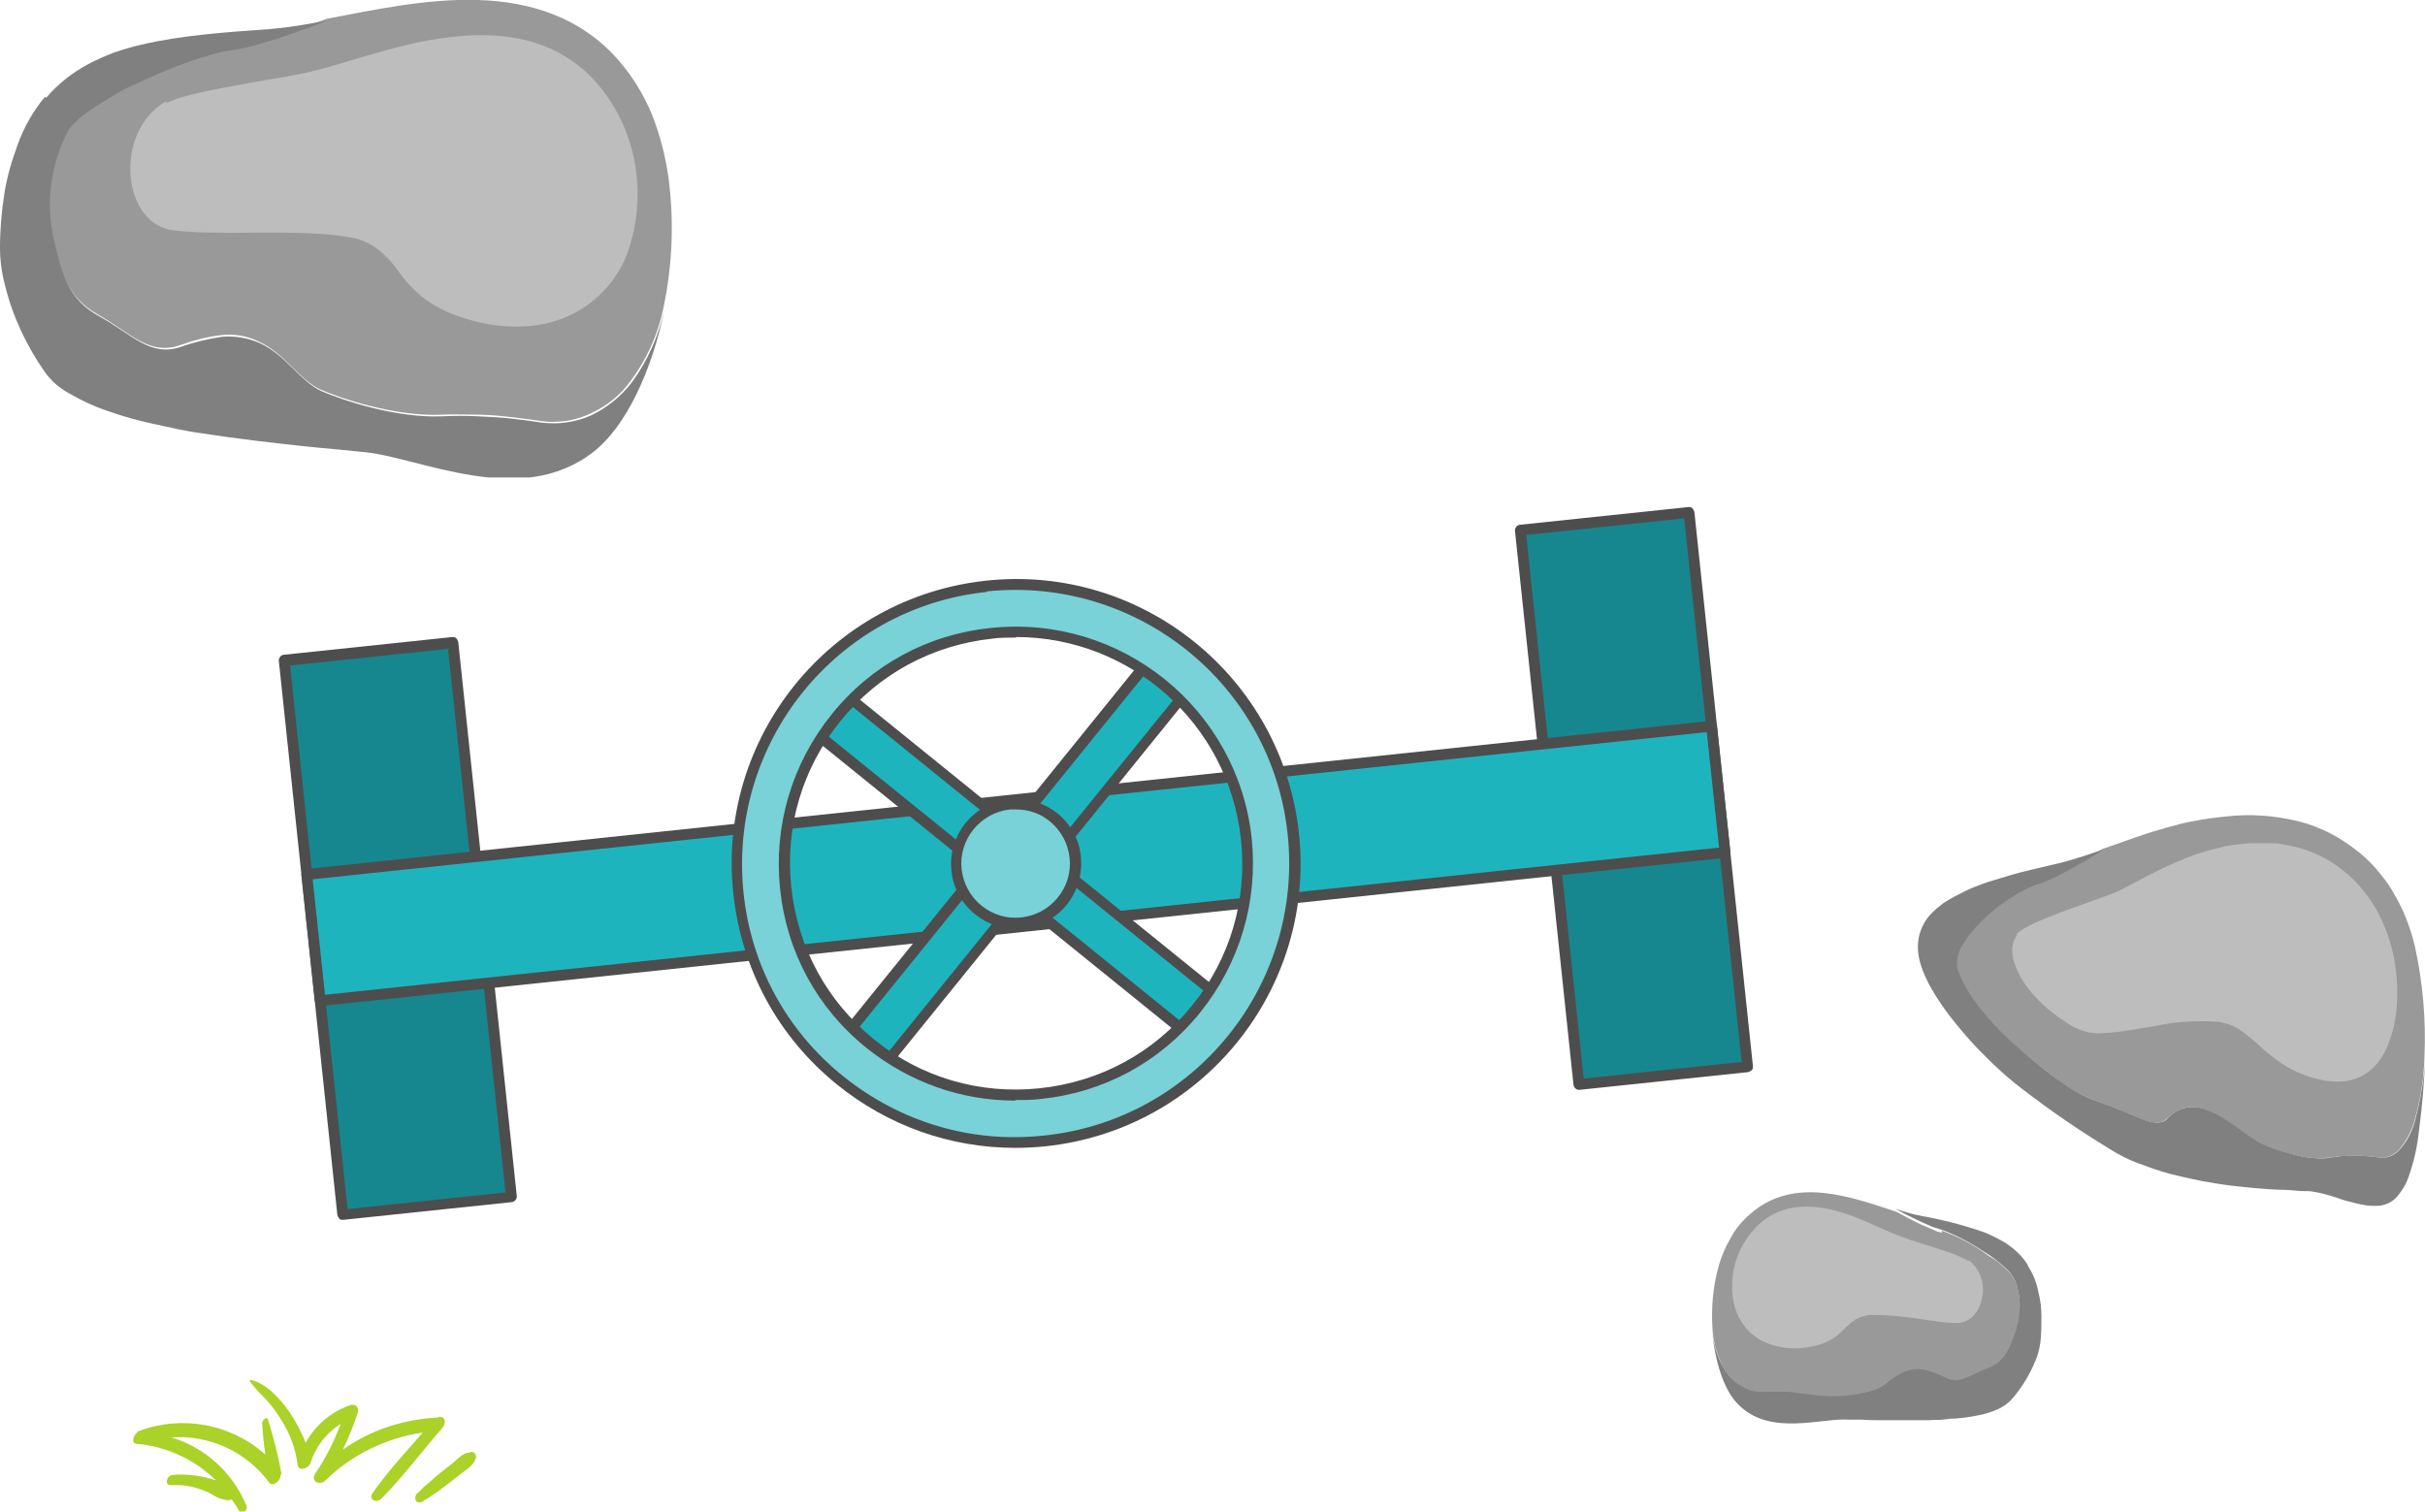
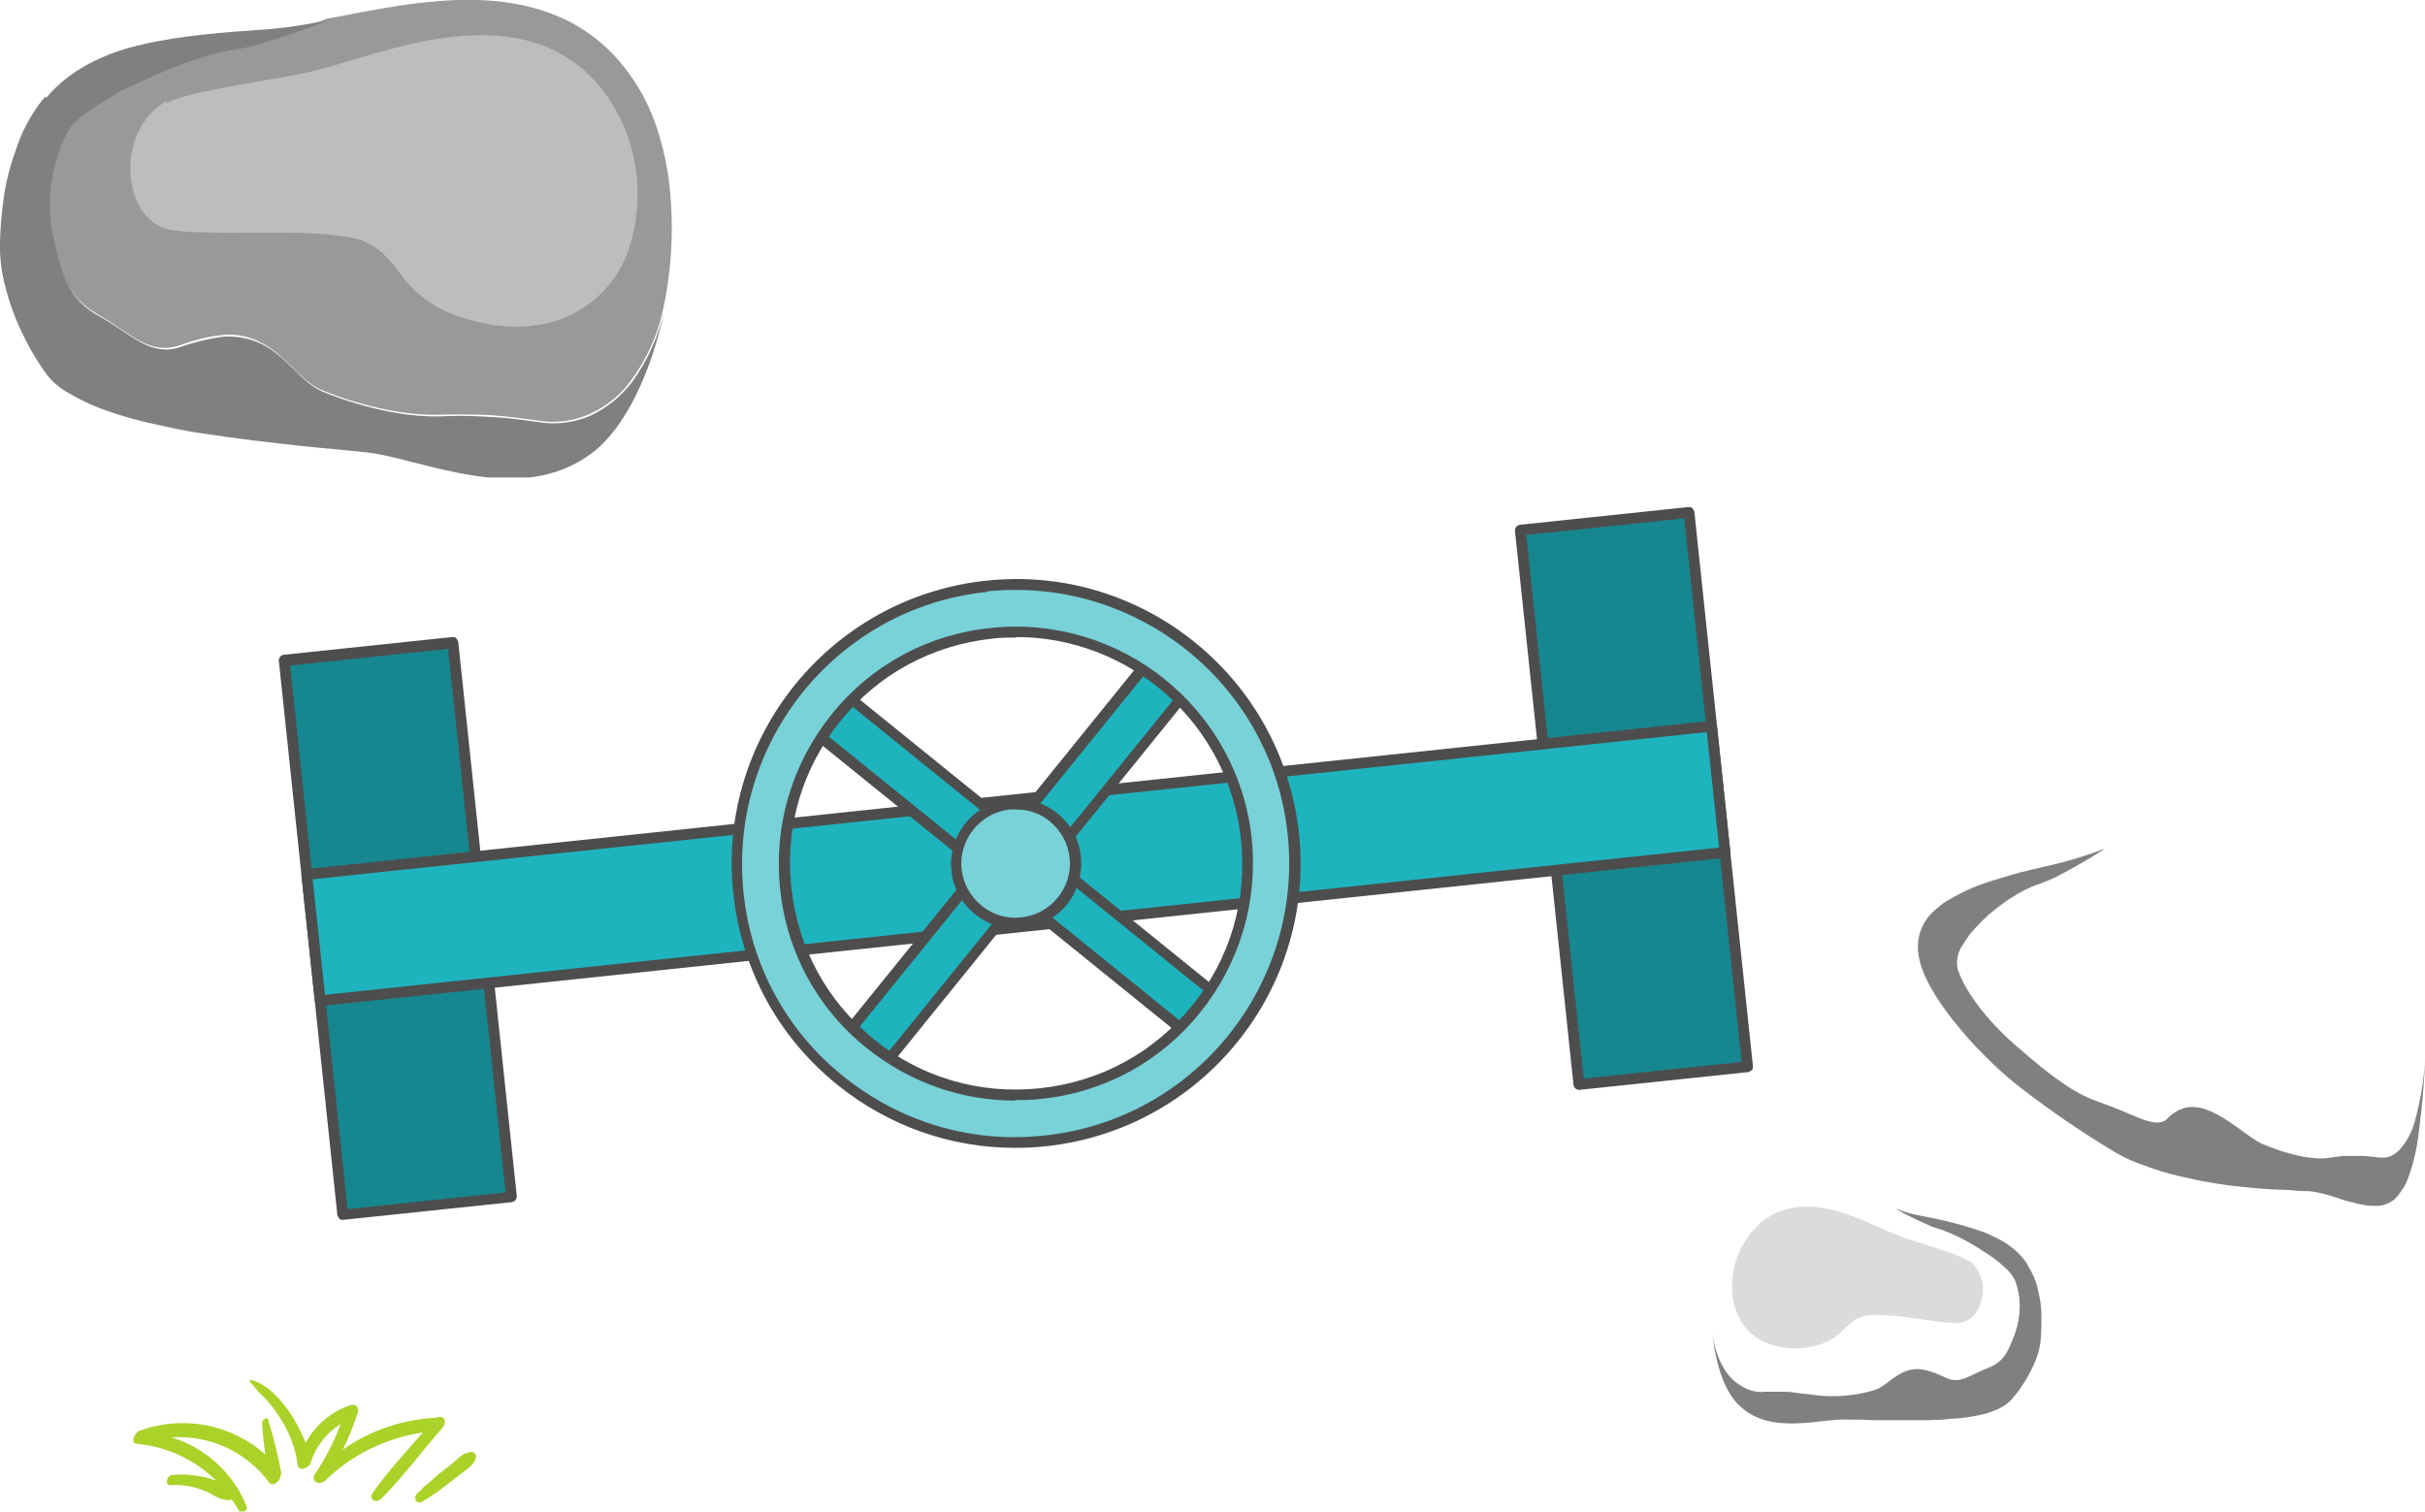
<svg xmlns="http://www.w3.org/2000/svg" id="_圖層_1" data-name="圖層_1" version="1.1" viewBox="0 0 451.4 281.5">
  <defs>
    <style>
      .st0 {
        fill: #78d2d8;
      }

      .st1 {
        clip-path: url(#clippath-6);
      }

      .st2 {
        clip-path: url(#clippath-7);
      }

      .st3 {
        fill: #16878f;
      }

      .st4 {
        clip-path: url(#clippath-4);
      }

      .st5 {
        clip-path: url(#clippath-9);
      }

      .st6 {
        fill: #4d4d4d;
      }

      .st7 {
        fill: none;
      }

      .st8 {
        fill: #1eb4be;
      }

      .st9 {
        clip-path: url(#clippath-1);
      }

      .st10 {
        clip-path: url(#clippath-5);
      }

      .st11 {
        clip-path: url(#clippath-8);
      }

      .st12 {
        clip-path: url(#clippath-3);
      }

      .st13 {
        fill: #999;
      }

      .st14 {
        fill: #ccc;
      }

      .st15 {
        fill: #aad228;
      }

      .st16 {
        clip-path: url(#clippath-2);
      }

      .st17 {
        fill: gray;
      }

      .st18 {
        opacity: .7;
      }

      .st19 {
        clip-path: url(#clippath);
      }
    </style>
    <clipPath id="clippath">
      <rect class="st7" x="56.2" y="107.5" width="265.7" height="106.6" transform="translate(-15.8 20.7) rotate(-6)" />
    </clipPath>
    <clipPath id="clippath-1">
      <rect class="st7" x="56.2" y="107.5" width="265.7" height="106.6" transform="translate(-15.8 20.7) rotate(-6)" />
    </clipPath>
    <clipPath id="clippath-2">
      <rect class="st7" x="56.2" y="107.5" width="265.7" height="106.6" transform="translate(-15.8 20.7) rotate(-6)" />
    </clipPath>
    <clipPath id="clippath-3">
      <rect class="st7" x="56.2" y="107.5" width="265.7" height="106.6" transform="translate(-15.8 20.7) rotate(-6)" />
    </clipPath>
    <clipPath id="clippath-4">
      <rect class="st7" x="322.4" y="224.7" width="46.7" height="26.4" />
    </clipPath>
    <clipPath id="clippath-5">
-       <rect class="st7" x="374.4" y="157" width="71.9" height="44.4" />
-     </clipPath>
+       </clipPath>
    <clipPath id="clippath-6">
      <rect class="st7" width="125.3" height="88.9" />
    </clipPath>
    <clipPath id="clippath-7">
      <rect class="st7" width="125.3" height="88.9" />
    </clipPath>
    <clipPath id="clippath-8">
      <rect class="st7" x="24.2" y="6.6" width="94.6" height="54.4" />
    </clipPath>
    <clipPath id="clippath-9">
      <rect class="st7" x="24.7" y="256.9" width="63.8" height="24.5" />
    </clipPath>
  </defs>
  <g id="_组_10462" data-name="组_10462">
    <g id="_组_10326" data-name="组_10326">
      <rect id="_矩形_11672" data-name="矩形_11672" class="st3" x="58.3" y="121" width="31.6" height="103.8" transform="translate(-17.7 8.7) rotate(-6)" />
      <g id="_组_10319" data-name="组_10319">
        <g class="st19">
          <g id="_组_10318" data-name="组_10318">
            <path class="st6" d="M63.8,227.1c-.2,0-.5,0-.6-.2-.2-.2-.3-.4-.4-.7l-10.9-103.2c0-.5.3-1,.9-1.1l31.4-3.3c.3,0,.5,0,.7.2.2.2.3.4.4.7l10.9,103.2c0,.5-.3,1-.9,1.1l-31.4,3.3s0,0-.1,0ZM54,123.9l10.7,101.2,29.4-3.1-10.7-101.2-29.4,3.1Z" />
          </g>
        </g>
      </g>
      <rect id="_矩形_11675" data-name="矩形_11675" class="st3" x="288.3" y="96.7" width="31.6" height="103.8" transform="translate(-13.9 32.7) rotate(-6)" />
      <g id="_组_10321" data-name="组_10321">
        <g class="st9">
          <g id="_组_10320" data-name="组_10320">
            <path class="st6" d="M293.9,202.9c-.5,0-.9-.4-1-.9l-10.9-103.2c0-.5.3-1,.9-1.1l31.4-3.3c.3,0,.5,0,.7.2s.3.4.4.7l10.9,103.2c0,.3,0,.5-.2.7-.2.2-.4.3-.7.4l-31.4,3.3s0,0-.1,0ZM284.1,99.6l10.7,101.2,29.4-3.1-10.7-101.2-29.4,3.1Z" />
          </g>
        </g>
      </g>
      <rect id="_矩形_11678" data-name="矩形_11678" class="st8" x="57.6" y="148.9" width="262.9" height="23.6" transform="translate(-15.8 20.7) rotate(-6)" />
      <g id="_组_10323" data-name="组_10323">
        <g class="st16">
          <g id="_组_10322" data-name="组_10322">
            <path class="st6" d="M59.6,187.3c-.2,0-.5,0-.6-.2-.2-.2-.3-.4-.4-.7l-2.5-23.5c0-.5.3-1,.9-1.1l261.5-27.6c.3,0,.5,0,.7.2.2.2.3.4.4.7l2.5,23.5c0,.5-.3,1-.9,1.1l-261.5,27.6s0,0-.1,0ZM58.2,163.7l2.3,21.5,259.5-27.4-2.3-21.5-259.5,27.4Z" />
          </g>
        </g>
      </g>
      <rect id="_矩形_11681" data-name="矩形_11681" class="st8" x="184.5" y="112.3" width="9.1" height="97" transform="translate(-54.8 206.6) rotate(-51)" />
      <path class="st6" d="M223.9,195.8c-.2,0-.4,0-.6-.2l-75.4-61c-.2-.2-.3-.4-.4-.7s0-.5.2-.7l5.7-7.1c.3-.4,1-.5,1.4-.1l75.4,61c.4.3.5,1,.1,1.4l-5.7,7.1c-.2.2-.5.4-.8.4ZM149.9,133.6l73.9,59.8,4.5-5.5-73.9-59.8-4.5,5.5Z" />
      <rect id="_矩形_11683" data-name="矩形_11683" class="st8" x="140.6" y="156.2" width="97" height="9.1" transform="translate(-54.8 206.6) rotate(-51)" />
      <path class="st6" d="M162.1,202.3c-.2,0-.5,0-.6-.2l-7.1-5.7c-.4-.3-.5-1-.1-1.4l61-75.4c.2-.2.4-.3.7-.4.3,0,.5,0,.7.2l7.1,5.7c.4.3.5,1,.1,1.4l-61,75.4c-.2.2-.4.3-.7.4,0,0,0,0-.1,0ZM156.5,195.5l5.5,4.5,59.8-73.9-5.5-4.5-59.8,73.9Z" />
      <g id="_组_10325" data-name="组_10325">
        <g class="st12">
          <g id="_组_10324" data-name="组_10324">
            <path id="_路径_116721" data-name="路径_116721" class="st0" d="M183.6,109.2c-28.5,3-49.2,28.5-46.2,57.1,3,28.5,28.5,49.2,57.1,46.2,28.5-3,49.2-28.5,46.2-57.1h0c-3-28.5-28.5-49.2-57.1-46.2M193.6,203.6c-23.7,2.5-44.9-14.7-47.4-38.3-2.5-23.7,14.7-44.9,38.3-47.4,23.7-2.5,44.9,14.7,47.4,38.3,2.5,23.7-14.7,44.9-38.3,47.4" />
            <path class="st6" d="M189,213.7c-12.1,0-23.7-4.1-33.2-11.8-11-8.9-17.8-21.5-19.3-35.6-3.1-29,18-55.1,47.1-58.2h0c29-3.1,55.1,18,58.2,47.1,3.1,29-18,55.1-47.1,58.2-1.9.2-3.8.3-5.7.3ZM183.7,110.2h0c-27.9,2.9-48.2,28-45.3,56,1.4,13.5,8,25.7,18.6,34.2,10.6,8.5,23.8,12.5,37.4,11,27.9-2.9,48.2-28,45.3-56-2.9-27.9-28-48.2-56-45.3ZM189,204.9c-10.1,0-19.7-3.4-27.7-9.8-9.2-7.4-14.9-17.9-16.1-29.7-1.2-11.7,2.2-23.2,9.6-32.4,7.4-9.2,17.9-14.9,29.7-16.1,24.2-2.5,45.9,15,48.5,39.2,1.2,11.7-2.2,23.2-9.6,32.4-7.4,9.2-17.9,14.9-29.7,16.1h0c-1.6.2-3.1.2-4.7.2ZM189.1,118.7c-1.5,0-3,0-4.4.2-11.2,1.2-21.2,6.6-28.3,15.4s-10.3,19.7-9.1,30.9c1.2,11.2,6.6,21.2,15.4,28.3,8.7,7.1,19.7,10.3,30.9,9.1,0,0,0,0,0,0,11.2-1.2,21.2-6.6,28.3-15.4,7.1-8.7,10.3-19.7,9.1-30.9-2.3-21.6-20.6-37.7-41.8-37.7Z" />
            <path id="_路径_116723" data-name="路径_116723" class="st0" d="M200.1,159.6c.6,6.1-3.8,11.6-9.9,12.2-6.1.6-11.6-3.8-12.2-9.9s3.8-11.6,9.9-12.2c6.1-.6,11.6,3.8,12.2,9.9" />
            <path class="st6" d="M189.1,172.9c-2.8,0-5.4-.9-7.6-2.7-2.5-2-4.1-4.9-4.4-8.1-.7-6.6,4.1-12.6,10.8-13.3,3.2-.3,6.4.6,8.9,2.6,2.5,2,4.1,4.9,4.4,8.1,0,0,0,0,0,0,.3,3.2-.6,6.4-2.6,8.9s-4.9,4.1-8.1,4.4c-.4,0-.9,0-1.3,0ZM189.1,150.7c-.4,0-.7,0-1.1,0-5.5.6-9.6,5.6-9,11.1.3,2.7,1.6,5.1,3.7,6.8,2.1,1.7,4.7,2.5,7.4,2.2,2.7-.3,5.1-1.6,6.8-3.7,1.7-2.1,2.5-4.7,2.2-7.4,0,0,0,0,0,0h0c-.3-2.7-1.6-5.1-3.7-6.8-1.8-1.5-4-2.2-6.3-2.2Z" />
          </g>
        </g>
      </g>
    </g>
    <g id="_组_10346" data-name="组_10346">
-       <path id="_路径_116725" data-name="路径_116725" class="st13" d="M361.4,229.1c2.8,1,5.4,2.3,7.8,4,.7.5,1.4,1,2.1,1.4s1.3,1,1.8,1.5c.9.7,1.6,1.6,2.1,2.6,1.1,3.2,1.1,6.6,0,9.8-1.2,3.1-1.9,5.2-5.1,6.5s-5.1,3.1-7.8,1.8c-1.2-.6-2.4-1.1-3.7-1.4-1.2-.3-2.4-.2-3.5.1-2.5.8-4.1,3-6.1,3.6-3.7,1-7.5,1.3-11.3.9-1-.2-2.1-.3-3.2-.4s-2.1-.2-3-.2c-1.8,0-3,0-3,0-.5,0-.9,0-1.3,0-1.1-.2-2.1-.6-3-1.1-1.4-.9-2.5-2-3.3-3.4-1.2-2.2-1.9-4.6-2.1-7-.3-4,0-8.1,1.1-12,.5-1.9,1.3-3.7,2.3-5.4.9-1.7,2.2-3.2,3.6-4.4,4.1-3.6,8.9-4.4,13.7-3.9,4.8.5,9.5,2.2,13.5,3.5,0,0,1.3.7,3,1.6.8.4,1.8.9,2.8,1.3.5.2,1,.4,1.4.6s.9.3,1.3.4" />
      <path id="_路径_116726" data-name="路径_116726" class="st17" d="M377.5,235.7c.9,1.4,1.6,3,1.9,4.7.4,1.5.6,3.1.6,4.6,0,1.7,0,3.3-.2,5-.2,1.1-.4,2.2-.9,3.3-1.1,2.7-2.7,5.3-4.6,7.4-.7.7-1.6,1.3-2.5,1.7-1.2.5-2.4.9-3.6,1.1-1.4.3-2.9.5-4.3.6-.8,0-1.5.1-2.3.2s-1.6,0-2.4.1c-3.2,0-6.3,0-9,0-1.3,0-2.5,0-3.6-.1h-2.5c-2.4-.2-6.1.6-9.9.7s-7.7-.5-10.7-3.6c-2.6-2.6-4.3-7.9-4.8-13.8.2,2.5.9,4.9,2.1,7,.8,1.4,1.9,2.6,3.3,3.4.9.6,2,1,3,1.1.4,0,.9.1,1.3,0,0,0,1.2,0,3,0,.9,0,1.9,0,3,.2s2.1.2,3.2.4c3.8.5,7.7.2,11.3-.9,2-.6,3.6-2.8,6.1-3.6,1.1-.4,2.4-.4,3.5-.1,1.3.3,2.5.8,3.7,1.4,2.7,1.3,4.6-.6,7.8-1.8s3.9-3.4,5.1-6.5c1.1-3.2,1.2-6.6,0-9.8-.5-1-1.2-1.9-2.1-2.6-.5-.5-1.1-1-1.8-1.5s-1.4-1-2.1-1.4c-2.4-1.6-5-3-7.8-4-.4-.1-.9-.3-1.3-.4s-.9-.4-1.4-.6c-1-.4-1.9-.9-2.8-1.3-1.7-.8-3-1.6-3-1.6,1.6.6,3.3,1.1,5,1.4,3.9.7,7.8,1.7,11.5,3,.8.3,1.6.7,2.4,1.1.8.4,1.5.8,2.2,1.3,1.4,1,2.6,2.2,3.5,3.6" />
      <g id="_组_10329" data-name="组_10329" class="st18">
        <g id="_组_10328" data-name="组_10328">
          <g class="st4">
            <g id="_组_10327" data-name="组_10327">
              <path id="_路径_116727" data-name="路径_116727" class="st14" d="M366.5,234.8c-1.6-.9-3.3-1.6-5.1-2.1-.6-.2-1.2-.4-1.8-.6l-1.9-.6c-1.3-.4-2.5-.8-3.6-1.2s-2.5-1-4.1-1.7-3.3-1.5-5.2-2.2c-3.7-1.4-7.9-2.3-11.8-1.4-1.9.4-3.6,1.3-5.1,2.5-1.4,1.2-2.6,2.7-3.5,4.3-1.8,3.2-2.4,7-1.7,10.6.6,3.1,2.5,5.7,5.2,7.2,2.8,1.4,6.1,1.8,9.2,1.1,1.4-.2,2.7-.7,3.9-1.4.9-.5,1.6-1.2,2.3-1.9.6-.6,1.3-1.2,2-1.7.9-.5,1.8-.8,2.9-.9,2.7,0,5.4.2,8.1.6,1.4.2,2.8.4,4.2.6,1.3.2,2.5.3,3.8.3,2.4,0,4.1-2,4.6-4.5.7-2.7-.3-5.5-2.4-7.2" />
            </g>
          </g>
        </g>
      </g>
    </g>
    <g id="_组_10345" data-name="组_10345">
-       <path id="_路径_116728" data-name="路径_116728" class="st13" d="M379.1,164.7c-2.7.9-7.1,3.6-10.3,6.8-.8.8-1.5,1.6-2.2,2.4-.6.8-1.1,1.6-1.6,2.4-.8,1.2-1.1,2.7-.7,4.1,1.5,4.6,6.1,10.4,11.7,15,2.8,2.3,5.1,4.3,7.4,5.9,2.3,1.7,4.9,3,7.6,4,2.9,1,5.4,2.2,7.5,3s3.7,1,4.7.1c.9-.9,2-1.6,3.2-2.1,1.5-.4,3.1-.2,4.5.4,3.8,1.4,7.5,5.1,10.2,6.3.7.3,1.6.6,2.6,1s2.2.7,3.4,1c1.2.3,2.3.5,3.5.6,1.1.1,2.1,0,3.2-.1.5,0,1-.2,1.5-.2s1,0,1.5-.1c1,0,1.9,0,2.9,0,1.7.1,3,.3,3,.3.1,0,.2,0,.4,0,.3,0,.6,0,.9,0,1-.2,2-.8,2.7-1.6,1.3-1.6,2.3-3.5,2.8-5.5,1.1-3.8,1.7-7.7,1.8-11.7.3-6.9-.3-13.8-1.8-20.6-.8-3.3-2-6.5-3.7-9.4-.8-1.5-1.7-2.8-2.8-4.1-1-1.3-2.2-2.5-3.5-3.6-1.8-1.5-3.7-2.8-5.8-3.9-2-1-4.1-1.8-6.3-2.3-4.2-1-8.6-1.3-13-.8-2.1.2-4.2.5-6.3.9-1,.2-2,.4-3,.7s-2,.5-2.9.8c-3.9,1.1-7.4,2.5-10.7,3.6h0s-1.9,1.2-4.3,2.7c-1.2.7-2.6,1.5-4,2.2-.7.4-1.4.7-2.1,1s-1.4.6-2.1.8" />
      <path id="_路径_116729" data-name="路径_116729" class="st17" d="M357,176.2c0,1.2.2,2.4.6,3.6.4,1.3,1,2.5,1.6,3.7,1.4,2.5,3,4.8,4.8,7,1.7,2.1,3.4,4,4.7,5.3s2.1,2.1,2.1,2.1c1.8,1.7,3.7,3.4,5.7,4.9,5.2,4,10.6,7.7,16.2,11.1,1.7,1.1,3.5,2,5.4,2.7,1.9.7,3.8,1.4,5.7,1.9,1.9.5,3.8.9,5.7,1.3.9.2,1.9.3,2.8.5.9.1,1.8.3,2.7.4,3.5.4,6.7.7,9.3.8,1.3,0,2.5.1,3.5.2s1.8,0,2.4.1c1.5.2,3,.6,4.5,1.1.9.3,1.7.6,2.6.8s1.8.5,2.6.6c.8.2,1.6.2,2.5.2.8,0,1.5-.2,2.2-.5.8-.4,1.4-.9,1.9-1.6.7-.9,1.3-1.8,1.7-2.9,1.1-3,1.8-6.1,2.1-9.2.6-4.5,1-9.1,1.1-13.6-.1,4-.8,7.9-1.8,11.7-.5,2-1.4,3.9-2.8,5.5-.7.8-1.6,1.4-2.7,1.6-.3,0-.6,0-.9,0-.1,0-.2,0-.4,0,0,0-1.2-.2-3-.3-1,0-1.9,0-2.9,0-.5,0-1,0-1.5.1s-1,.1-1.5.2c-1.1.2-2.1.2-3.2.1-1.2-.1-2.4-.3-3.5-.6-1.2-.3-2.3-.6-3.4-1s-1.9-.7-2.6-1c-2.7-1.2-6.4-4.9-10.2-6.3-1.4-.6-3-.8-4.5-.4-1.2.4-2.3,1.1-3.2,2.1-1,.9-2.6.7-4.7-.1s-4.6-2-7.5-3c-2.7-.9-5.3-2.3-7.6-4-2.4-1.6-4.7-3.6-7.4-5.9-5.5-4.6-10.2-10.4-11.7-15-.3-1.4,0-2.9.7-4.1.5-.8,1-1.6,1.6-2.4.7-.8,1.4-1.6,2.2-2.4,3.2-3.2,7.6-5.9,10.3-6.8.7-.2,1.4-.5,2.1-.8s1.4-.6,2.1-1c1.4-.7,2.8-1.5,4-2.2,2.5-1.4,4.4-2.7,4.4-2.7-2.7,1-5.4,1.9-8.1,2.6-1.7.4-3.4.8-5.1,1.2-1.7.4-3.3.8-4.9,1.3s-3.1.9-4.5,1.4c-.7.3-1.4.5-2.1.8-.7.3-1.3.6-1.9.9-1.2.6-2.3,1.2-3.4,1.9-.9.7-1.8,1.4-2.6,2.3-1.4,1.6-2.2,3.7-2.2,5.9" />
      <g id="_组_10332" data-name="组_10332" class="st18">
        <g id="_组_10331" data-name="组_10331">
          <g class="st10">
            <g id="_组_10330" data-name="组_10330">
              <path id="_路径_116730" data-name="路径_116730" class="st14" d="M375.3,174c.8-1,3.5-2.3,6.9-3.6.8-.3,1.7-.7,2.6-1l2.8-1c.9-.3,1.9-.7,2.8-1s1.8-.7,2.7-1,1.8-.8,2.8-1.3l3.2-1.7c2.6-1.4,5.2-2.6,7.9-3.7,1.5-.6,3.1-1.1,4.6-1.5.8-.2,1.6-.4,2.4-.6s1.7-.3,2.5-.4c1.7-.2,3.5-.3,5.2-.3,1.8,0,3.5.3,5.3.7,3.4.8,6.5,2.3,9.2,4.5,2.6,2.1,4.7,4.6,6.3,7.5,1.5,2.8,2.6,5.9,3.2,9.1.5,3,.7,6.1.4,9.1-.2,2.5-.8,4.9-1.8,7.2-.4.9-.9,1.8-1.5,2.6-.5.7-1.2,1.4-1.9,1.9-2.7,2.1-6.2,2.4-10.6,1.1-2-.6-3.9-1.5-5.6-2.6-1.4-1-2.8-2.1-4.1-3.3-1.2-1.1-2.4-2.1-3.7-3-1.4-.9-2.9-1.4-4.5-1.5-3.7-.2-7.5,0-11.1.8-1.9.3-3.7.6-5.5.9-1.8.3-3.5.4-5.3.5-2.1-.1-4.1-.8-5.8-2-2.2-1.4-4.2-3-5.9-4.9-1.7-1.8-3-3.8-3.8-6.1-.7-2-.6-3.9.5-5.4" />
            </g>
          </g>
        </g>
      </g>
    </g>
    <g id="_组_10343" data-name="组_10343">
      <g class="st1">
        <g id="_组_10342" data-name="组_10342">
          <g id="_组_10341" data-name="组_10341">
            <g class="st2">
              <g id="_组_10340" data-name="组_10340">
                <path id="_路径_116731" data-name="路径_116731" class="st13" d="M42.6,9.1c-3.6.5-10.5,2.9-16.8,5.9-1.6.8-3.1,1.5-4.6,2.3s-2.8,1.6-4,2.5c-2.4,1.6-4.2,3.2-4.9,4.6-3.1,6.1-4,13.1-2.5,19.8,1.6,6.5,2.5,11,8.5,14.4s9.4,7.6,15.1,5.7c2.5-.9,5.1-1.6,7.7-1.9,2.4-.3,4.9.1,7.1,1.2,4.8,2.2,7.5,7.1,11.4,8.9,3.9,1.7,14,5.1,22.6,4.7,2.2-.1,4.4,0,6.5,0s4.2.2,6,.4c3.6.4,6.1.8,6.1.8.9.1,1.8.2,2.7.1,2.2,0,4.4-.6,6.4-1.5,3-1.4,5.6-3.4,7.5-6.1,3-4,5.1-8.7,6.1-13.6,1.7-8.1,2-16.3.9-24.5-.6-4-1.6-7.9-3.1-11.6-1.5-3.6-3.5-6.9-6.1-9.9C108.2,3.2,98.7.3,89,0c-9.7-.3-19.7,1.9-28.2,3.5h0s-2.8,1.1-6.4,2.4c-1.8.6-3.9,1.3-5.9,1.9-1,.3-2,.5-3,.8s-1.9.4-2.8.5" />
                <path id="_路径_116732" data-name="路径_116732" class="st17" d="M8.4,18c-2.2,2.6-3.9,5.6-5.1,8.9-1.1,3-2,6-2.5,9.2C.3,39.4,0,42.7,0,46.1c0,2.3.3,4.6.9,6.9,1.4,5.8,4,11.3,7.4,16.2,1.2,1.7,2.8,3.1,4.7,4.1,2.2,1.3,4.6,2.4,7,3.2,2.8,1,5.7,1.8,8.5,2.4,1.5.3,3.1.7,4.6,1s3.1.6,4.7.8c6.3,1,12.7,1.7,18.1,2.3,2.7.3,5.1.5,7.2.7l5,.5c4.9.5,12.2,3.1,19.8,4.3s15.7,1,22.6-4.4c5.9-4.6,10.8-14.8,13.2-26.5-1.1,4.9-3.1,9.5-6.1,13.6-2,2.6-4.6,4.7-7.5,6.1-2,.9-4.2,1.4-6.4,1.5-.9,0-1.8,0-2.7-.1,0,0-2.5-.4-6.1-.8-1.8-.2-3.8-.3-6-.4s-4.4-.1-6.5,0c-8.6.4-18.7-3-22.6-4.7-3.9-1.8-6.6-6.7-11.4-8.9-2.2-1-4.7-1.4-7.1-1.2-2.6.4-5.2,1-7.7,1.9-5.7,1.9-9.1-2.4-15.1-5.7s-6.9-7.9-8.5-14.4c-1.5-6.7-.6-13.7,2.5-19.8.7-1.4,2.5-3,4.9-4.6,1.2-.8,2.6-1.6,4-2.5s3-1.6,4.6-2.3c6.3-3,13.2-5.4,16.8-5.9.9-.1,1.8-.3,2.8-.5s2-.5,3-.8c2-.6,4.1-1.2,5.9-1.9,3.6-1.2,6.4-2.4,6.4-2.4-3.5.7-7,1.3-10.5,1.6-8.6.6-16.8,1.2-24,2.9-1.8.4-3.5.9-5.2,1.5-1.6.6-3.2,1.3-4.7,2.1-3,1.6-5.7,3.7-7.9,6.3" />
                <g id="_组_10339" data-name="组_10339" class="st18">
                  <g id="_组_10338" data-name="组_10338">
                    <g class="st11">
                      <g id="_组_10337" data-name="组_10337">
                        <path id="_路径_116733" data-name="路径_116733" class="st14" d="M31,19.2c1.8-1,5.9-2,10.8-2.9l3.8-.7,3.9-.7c2.6-.4,5.2-.9,7.6-1.4s5.4-1.4,8.7-2.4c3.4-1,7.1-2.1,11-3,7.9-1.7,16.5-2.5,24.1.3,3.7,1.4,7,3.6,9.6,6.4,2.6,2.8,4.6,6.1,6,9.6,2.7,7,2.9,14.7.6,21.8-1.9,6-6.5,10.8-12.4,13.1-5.5,2.1-12.1,2-18.7-.2-2.7-.8-5.2-2.1-7.5-3.9-1.6-1.3-3-2.8-4.2-4.5-1-1.5-2.2-2.8-3.6-4-1.6-1.3-3.5-2.2-5.5-2.5-4.9-.9-10.8-.9-16.5-.9-2.9,0-5.8.1-8.5,0-2.6,0-5.2-.1-7.8-.4-4.8-.5-7.7-5-8.1-10.2s1.6-11,6.7-13.9" />
                      </g>
                    </g>
                  </g>
                </g>
              </g>
            </g>
          </g>
        </g>
      </g>
    </g>
    <g id="_组_10344" data-name="组_10344">
      <g class="st5">
        <g id="_组_10185" data-name="组_10185">
          <path id="_路径_116339" data-name="路径_116339" class="st15" d="M52.4,274.4c-.6-3.4-1.5-6.8-2.5-10.1-.2-.7-1.1.1-1.1.6.1,2,.3,3.9.6,5.9-6.4-5.7-15.4-7.4-23.5-4.4-.8.3-1.8,2.3-.4,2.4,5.5.5,10.7,2.9,14.7,6.8-.7-.2-1.4-.4-2.1-.6-2-.4-4-.6-6-.4-1,0-1.6,1.9-.3,1.9,1.8-.1,3.6.1,5.3.7.9.3,1.7.6,2.5,1.1.4.2.8.5,1.2.6.5.2,1,.3,1.5.4.3,0,.6,0,.8-.2.5.7,1,1.4,1.4,2.2.5.8,1.7-.2,1.4-.9-2.5-6.2-7.7-10.9-14-12.8,7.1-.5,14,2.7,18.2,8.4.7,1,2.3-.5,2.1-1.4" />
          <path id="_路径_116340" data-name="路径_116340" class="st15" d="M81.6,263.9c-6.4.3-12.6,2.3-17.8,6,1.1-2.2,2-4.5,2.8-6.9.3-1-.4-1.7-1.4-1.4-3.5,1.2-6.5,3.7-8.3,7-.8-2-1.8-3.9-3-5.7-1.7-2.4-4.2-5.3-7.2-6-.1,0-.3.2-.2.3.9,1.1,1.8,2.2,2.9,3.2,1.1,1.2,2,2.4,2.8,3.7,1.7,2.6,2.8,5.5,3.2,8.6.2,1.4,2.1.6,2.4-.3.9-3,2.9-5.6,5.6-7.3-1.2,3.3-2.8,6.4-4.7,9.2-1,1.5.8,2.4,1.9,1.3,4.9-4.8,11.3-7.9,18.1-8.9-3.2,3.7-6.5,7.2-9.3,11.2-.9,1.2.6,2.1,1.6,1.1,4.1-4.1,7.5-8.8,11.3-13.1.7-.8.8-2.2-.6-2.1" />
          <path id="_路径_116341" data-name="路径_116341" class="st15" d="M87.5,270.4c-1.2,0-2.2,1.1-3,1.8l-2.4,1.9c-.8.6-1.5,1.3-2.2,1.9-.4.3-.7.6-1.1.9-.4.4-.7.8-1.1,1.1-.4.3-.5.9-.3,1.4.3.4.9.4,1.3.1.4-.3.9-.5,1.3-.8.4-.3.8-.6,1.2-.8.8-.6,1.6-1.2,2.4-1.8l2.3-1.8c.9-.7,2.2-1.5,2.6-2.6.3-.8-.1-1.5-1-1.4" />
        </g>
      </g>
    </g>
  </g>
</svg>